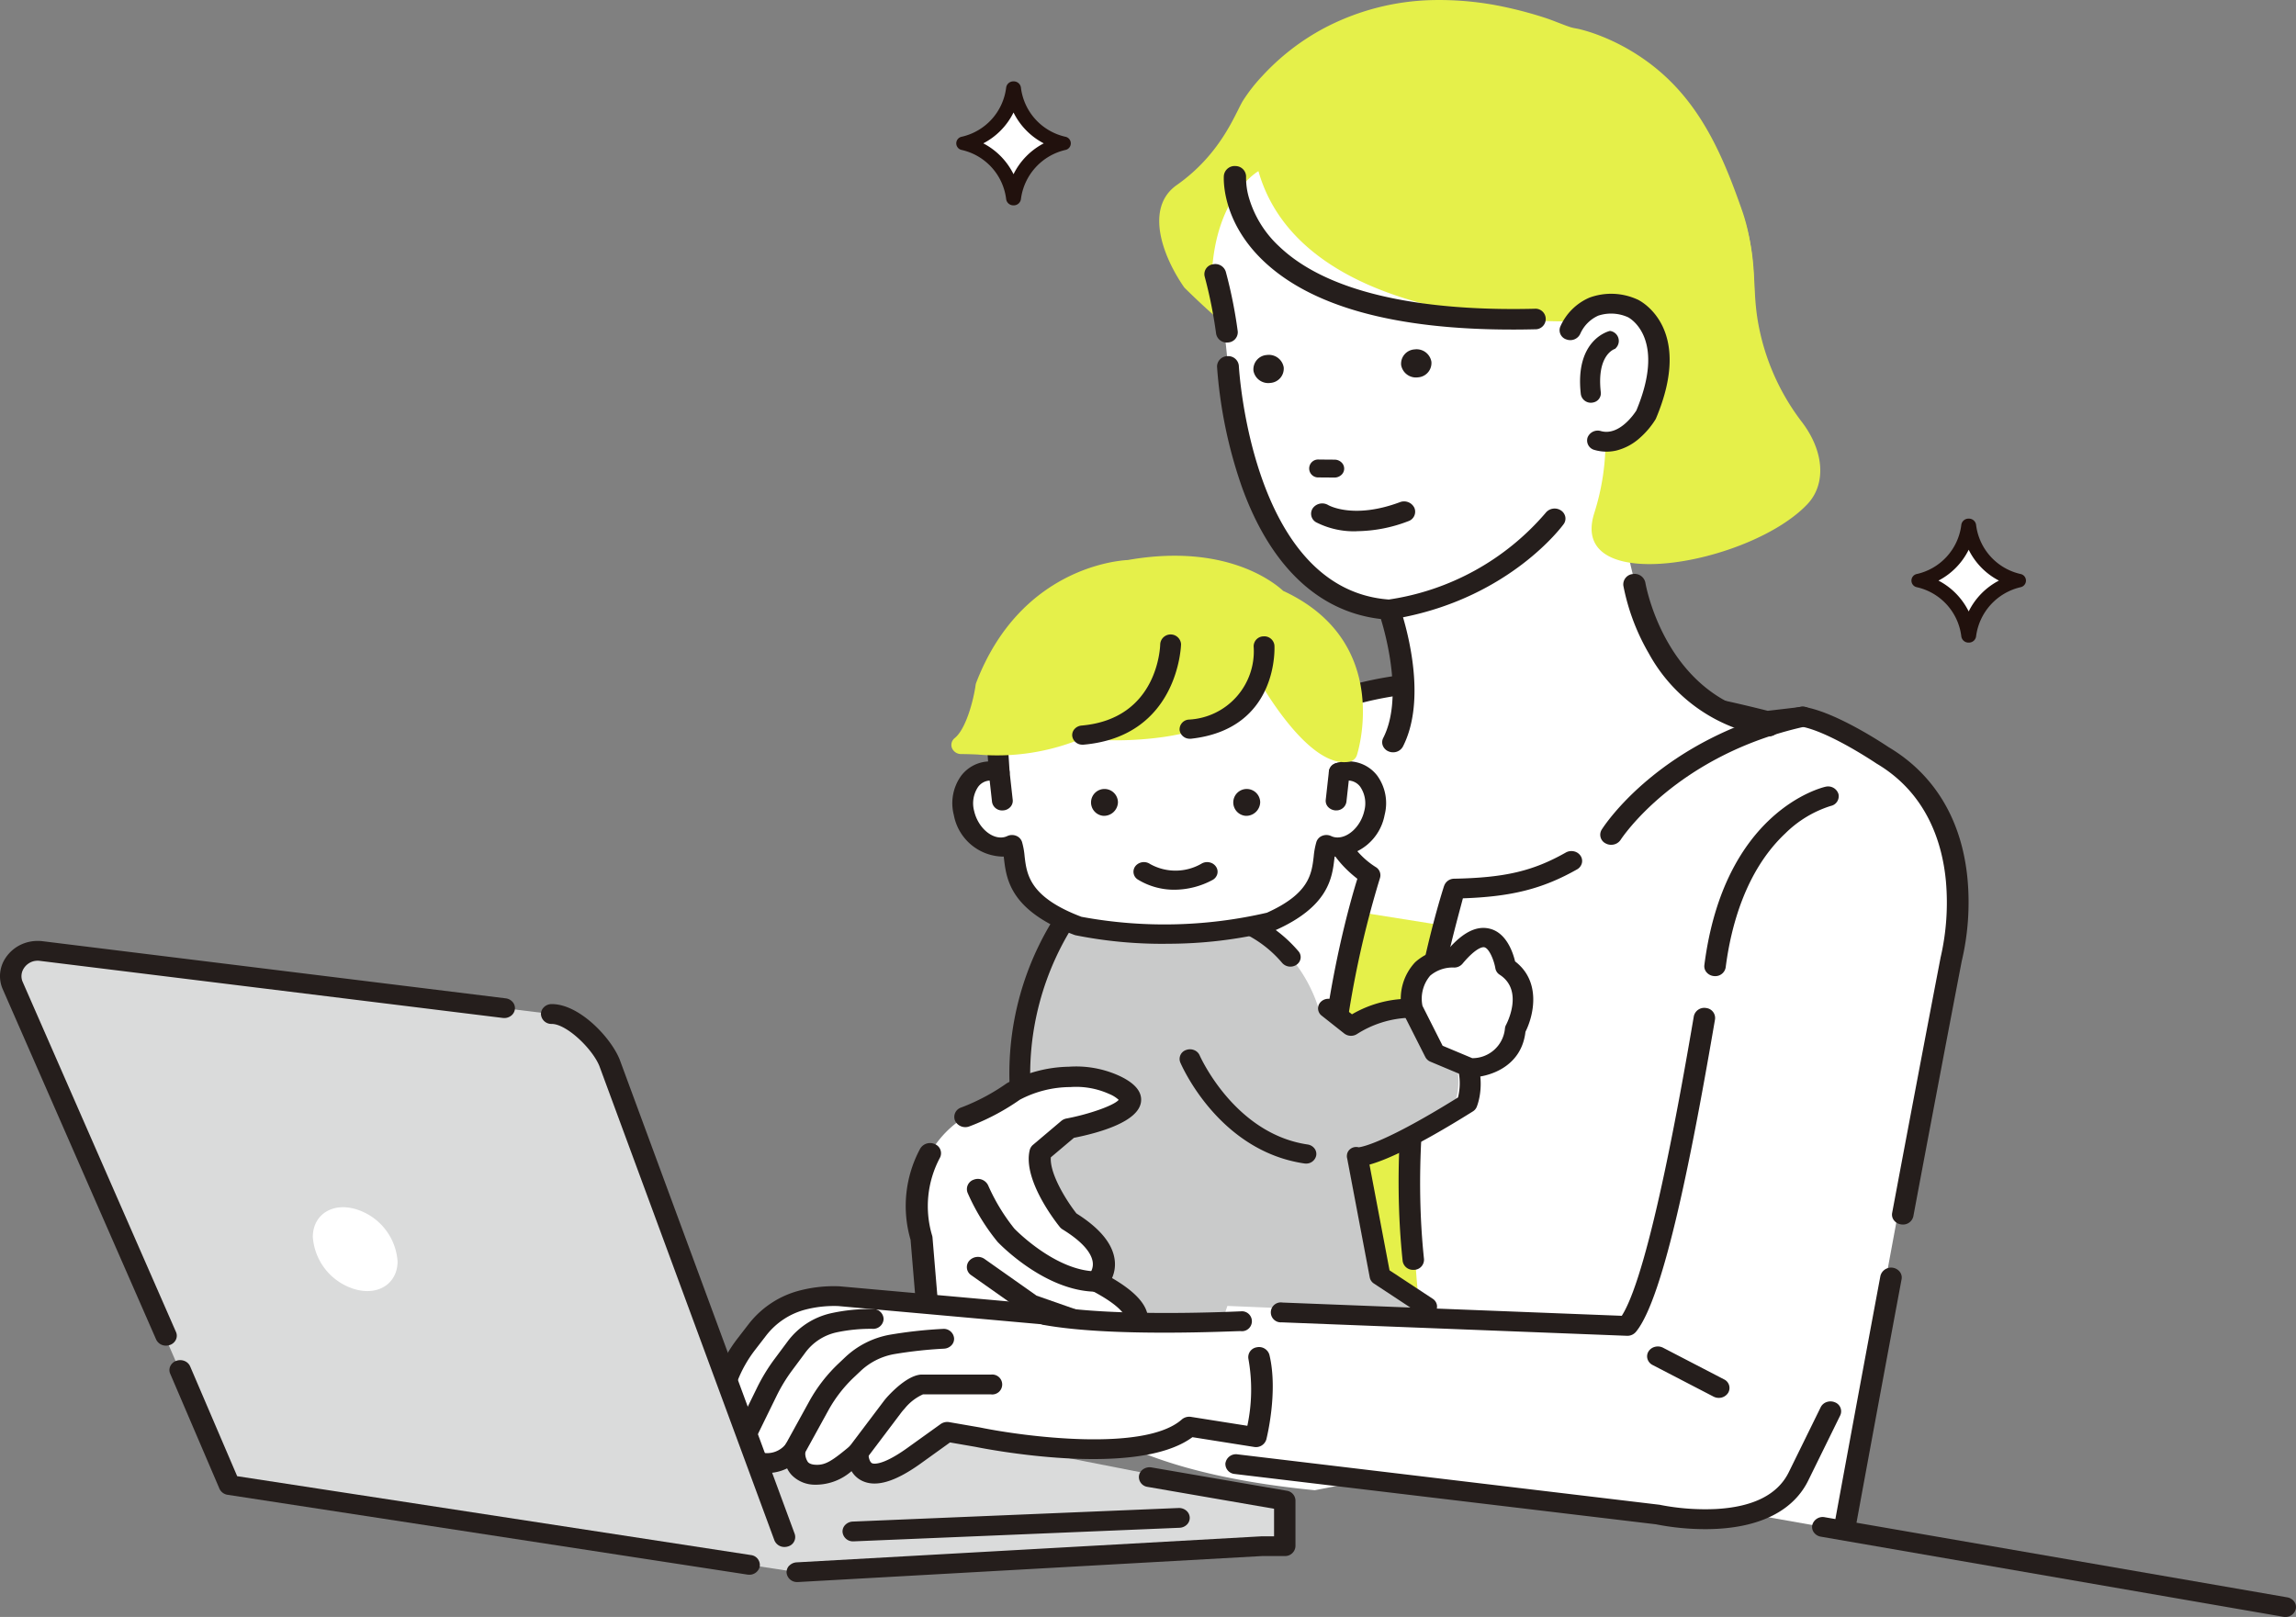
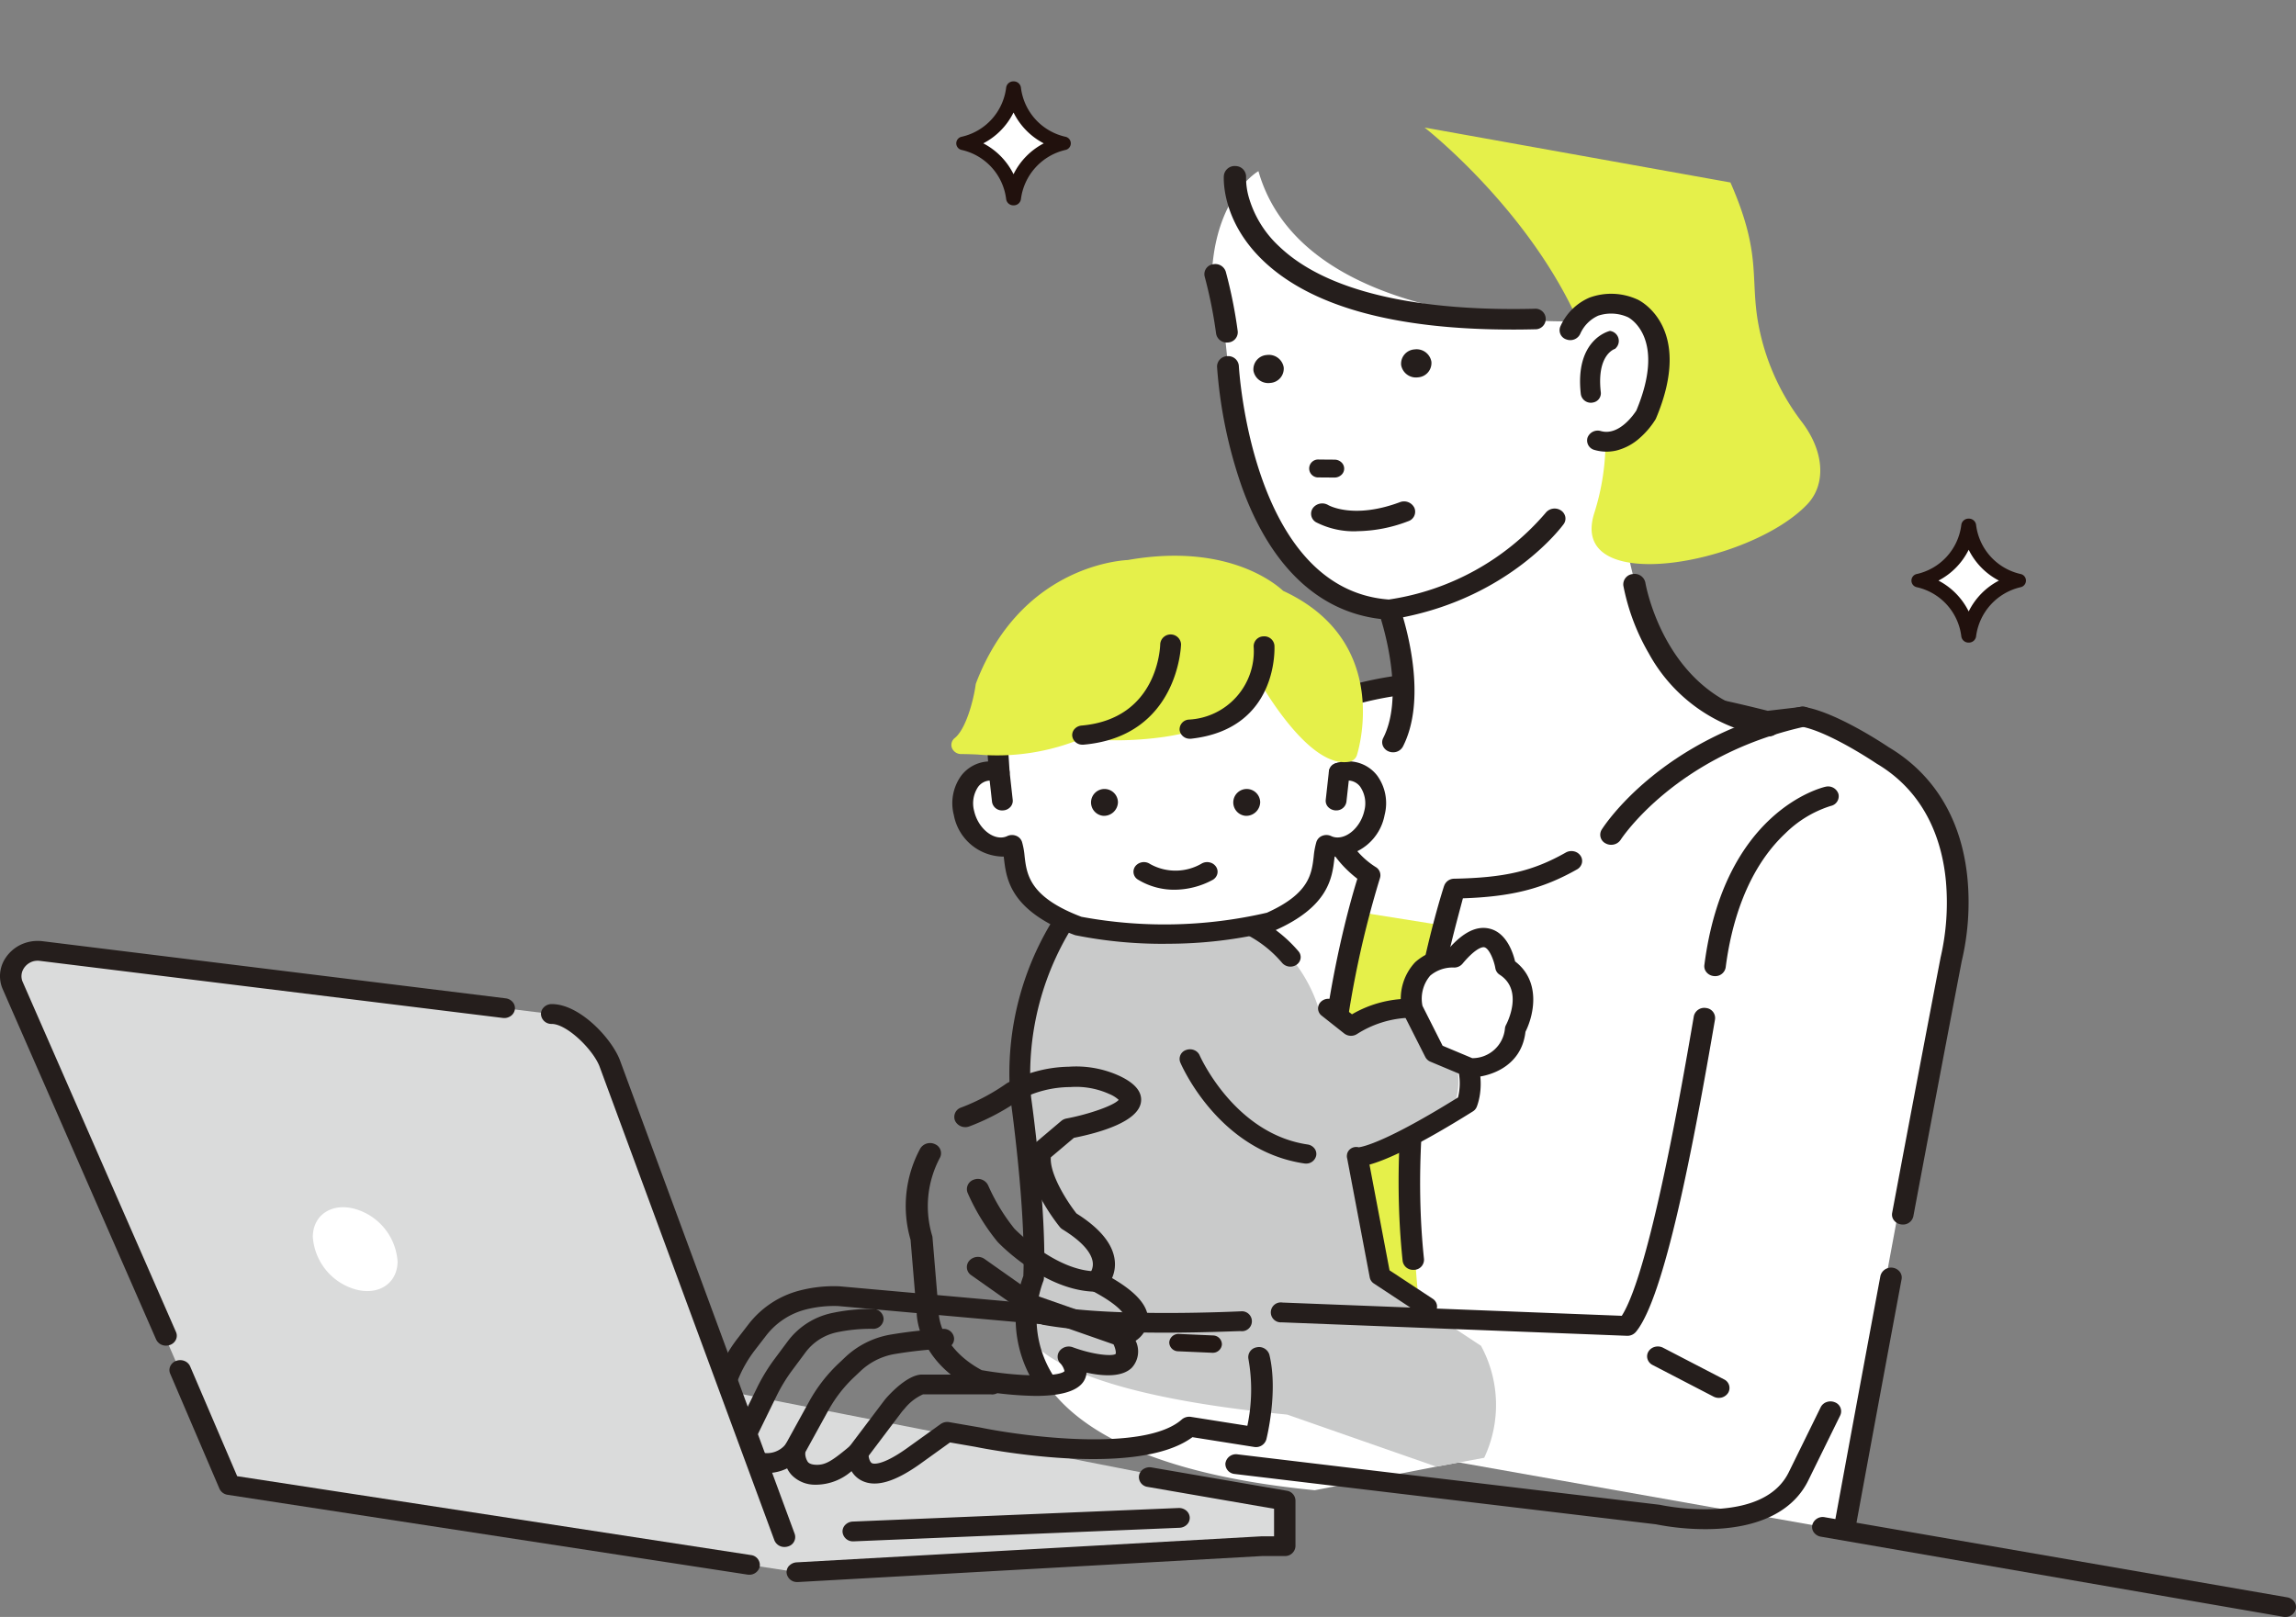
<svg xmlns="http://www.w3.org/2000/svg" width="230.196" height="162.147" viewBox="0 0 230.196 162.147">
  <rect x="0" y="0" width="230.196" height="162.147" fill="#808080" stroke="none" />
  <defs>
    <clipPath id="clip-path">
      <rect id="長方形_18073" data-name="長方形 18073" width="230.196" height="162.147" fill="none" />
    </clipPath>
  </defs>
  <g id="グループ_83890" data-name="グループ 83890" transform="translate(-443.821 20)">
    <g id="グループ_78925" data-name="グループ 78925" transform="translate(443.821 -20)">
      <g id="グループ_78924" data-name="グループ 78924" clip-path="url(#clip-path)">
-         <path id="パス_143911" data-name="パス 143911" d="M528.017,45.184a20.354,20.354,0,0,0,1.518-2.388,20.6,20.6,0,0,0,2.484-10.1c-.076-3.9.008-7.847-1.293-11.581-2.079-5.968-4.481-11.4-9.758-15.12a20.9,20.9,0,0,0-4.92-2.578,16.405,16.405,0,0,0-1.576-.482c-.3-.075-.63-.11-.919-.2-.784-.251-1.754-.682-2.627-.963A40.513,40.513,0,0,0,506.921.7,31.254,31.254,0,0,0,499.69.008,24.48,24.48,0,0,0,488.824,2.82,23.355,23.355,0,0,0,482.6,7.643a16.579,16.579,0,0,0-1.953,2.51c-.792,1.364-2.207,5.311-6.606,8.407-3.215,2.263-1.436,7.122.757,10.269,0,0,32.095,32.7,53.224,16.356" transform="translate(-356.064 0)" fill="#e5f04a" />
        <path id="パス_143912" data-name="パス 143912" d="M512.971,306.76s-4.953-3.355-8.023-3.877l-3.579.418s-33.587-9.1-47.353-.033c0,0-6.181,3.369-16.295,21.771-1.916,3.487-2.542,9.989-7.035,14.134l8.25,26.565,7.435,7.867,62.85,11.132s5.278-29.694,10.627-57.536c0,0,3.82-14.1-6.877-20.441" transform="translate(-324.704 -231.311)" fill="#fff" />
        <path id="パス_143913" data-name="パス 143913" d="M513.262,302.528a15.235,15.235,0,0,1,2.672-2.18c5.938-3.9,15.886-5.088,29.567-3.544a141.661,141.661,0,0,1,18.467,3.393l3.361-.393a1.194,1.194,0,0,1,.33.008c3.173.54,7.91,3.68,8.434,4.033,4.651,2.769,7.388,7.382,7.915,13.339a25.667,25.667,0,0,1-.592,8.124c-1.491,7.766-3.123,16.373-4.85,25.58a1.052,1.052,0,0,1-1.059.823,1.148,1.148,0,0,1-.185-.015,1.082,1.082,0,0,1-.7-.406.926.926,0,0,1-.181-.741c1.737-9.259,3.371-17.878,4.858-25.617,0-.022.009-.044.015-.066a24.417,24.417,0,0,0,.522-7.537c-.337-3.72-1.814-8.792-6.936-11.829l-.055-.035c-.046-.031-4.61-3.108-7.425-3.672l-3.406.4a1.187,1.187,0,0,1-.438-.033c-.33-.089-33.231-8.871-46.425-.177-.019.013-.046.029-.069.042a13.489,13.489,0,0,0-2.27,1.876,1.113,1.113,0,0,1-.753.306h-.025a1.118,1.118,0,0,1-.743-.275.939.939,0,0,1-.034-1.4" transform="translate(-386.735 -228.918)" fill="#251e1c" />
        <path id="パス_143914" data-name="パス 143914" d="M747.161,585.918l.007-.038c.21-1.146,2.123-11.59,4.654-25.147a1.108,1.108,0,0,1,1.939-.4.926.926,0,0,1,.182.741c-2.679,14.347-4.647,25.109-4.66,25.178a1.051,1.051,0,0,1-1.06.828,1.188,1.188,0,0,1-.18-.014,1.006,1.006,0,0,1-.882-1.144" transform="translate(-563.29 -432.799)" fill="#251e1c" />
-         <path id="パス_143915" data-name="パス 143915" d="M512.583,130.694c1.936-5.289-.836-11.12-.836-11.12-14.94-1.437-16.174-24.416-16.174-24.416a74.079,74.079,0,0,0-1.54-10.209c.677-7.137,4.6-9.351,4.6-9.351,4.54,15.963,31.378,15.054,31.378,15.054l4.7,13.764a48.308,48.308,0,0,0,3.658,18.275c2.5,4.458,16.338,11.893,16.338,11.893-8.862,1.722-18.384,14.538-18.384,14.538-9.848,10.6-30.86,7.269-30.86,7.269-12.742-1.424-.72-23.817-.72-23.817Z" transform="translate(-372.463 -58.436)" fill="#fff" />
+         <path id="パス_143915" data-name="パス 143915" d="M512.583,130.694c1.936-5.289-.836-11.12-.836-11.12-14.94-1.437-16.174-24.416-16.174-24.416a74.079,74.079,0,0,0-1.54-10.209c.677-7.137,4.6-9.351,4.6-9.351,4.54,15.963,31.378,15.054,31.378,15.054l4.7,13.764a48.308,48.308,0,0,0,3.658,18.275c2.5,4.458,16.338,11.893,16.338,11.893-8.862,1.722-18.384,14.538-18.384,14.538-9.848,10.6-30.86,7.269-30.86,7.269-12.742-1.424-.72-23.817-.72-23.817" transform="translate(-372.463 -58.436)" fill="#fff" />
        <path id="パス_143916" data-name="パス 143916" d="M510.651,158.346a1.506,1.506,0,0,0,1.7,1.23,1.439,1.439,0,0,0,1.334-1.569,1.507,1.507,0,0,0-1.7-1.23,1.438,1.438,0,0,0-1.332,1.568" transform="translate(-384.982 -121.178)" fill="#251e1c" />
        <path id="パス_143917" data-name="パス 143917" d="M570.835,155.879a1.507,1.507,0,0,0,1.7,1.23,1.439,1.439,0,0,0,1.333-1.569,1.507,1.507,0,0,0-1.7-1.23,1.438,1.438,0,0,0-1.333,1.568" transform="translate(-430.357 -119.271)" fill="#251e1c" />
        <path id="パス_143918" data-name="パス 143918" d="M534.355,203h0l1.571.012a1,1,0,0,1,.686.268.849.849,0,0,1-.011,1.269,1.01,1.01,0,0,1-.686.258h0l-1.571-.012a.9.9,0,1,1,.012-1.795" transform="translate(-402.125 -156.919)" fill="#251e1c" />
        <path id="パス_143919" data-name="パス 143919" d="M496.9,157.324a1.062,1.062,0,0,1,1.14.96c.011.224,1.263,22.424,15.036,23.444a25.605,25.605,0,0,0,15.717-8.681,1.151,1.151,0,0,1,1.514-.271,1,1,0,0,1,.461.643.94.94,0,0,1-.167.755c-.215.295-5.368,7.211-16.1,9.334.754,2.563,2.167,8.7-.009,12.961a1.1,1.1,0,0,1-.892.575,1.171,1.171,0,0,1-.56-.092,1.036,1.036,0,0,1-.563-.57.931.931,0,0,1,.039-.77c1.971-3.864.353-10.016-.232-11.929-6.242-.717-11.053-5.275-13.918-13.188a46.428,46.428,0,0,1-2.511-12.12,1.053,1.053,0,0,1,1.041-1.052" transform="translate(-373.835 -121.608)" fill="#251e1c" />
        <path id="パス_143920" data-name="パス 143920" d="M491.508,116.686a1.1,1.1,0,0,1,1.325.73,46.619,46.619,0,0,1,1.2,5.992,1.031,1.031,0,0,1-.97,1.108l-.02,0a1.077,1.077,0,0,1-1.182-.9,45.472,45.472,0,0,0-1.144-5.712,1,1,0,0,1,.791-1.223" transform="translate(-369.937 -90.173)" fill="#251e1c" />
        <path id="パス_143921" data-name="パス 143921" d="M739.573,670.131l46.365,8.034a1.08,1.08,0,0,1,.689.415.925.925,0,0,1,.169.743,1.056,1.056,0,0,1-1.056.809,1.151,1.151,0,0,1-.2-.017l-46.364-8.035a1.077,1.077,0,0,1-.69-.415.923.923,0,0,1-.169-.743,1.077,1.077,0,0,1,1.256-.792" transform="translate(-556.62 -517.986)" fill="#251e1c" />
        <path id="パス_143922" data-name="パス 143922" d="M580.414,56.339S603.9,74.64,597.429,95c-2.7,8.48,15.634,5.164,21.365-.893,1.892-2,1.729-5.316-.631-8.345a23.019,23.019,0,0,1-4.383-10.3c-.659-4.351.327-6.715-2.7-13.615Z" transform="translate(-437.587 -43.549)" fill="#e5f04a" />
        <path id="パス_143923" data-name="パス 143923" d="M550.305,404.293l-8.3-1.32s-6.865,24.544-2.574,40.115l8.582.264s-2.861-22.433,2.288-39.059" transform="translate(-405.628 -311.491)" fill="#e5f04a" />
        <path id="パス_143924" data-name="パス 143924" d="M574.406,379.444a1.066,1.066,0,0,1,1.019-.743c5.065-.1,7.889-.758,11.188-2.625a1.142,1.142,0,0,1,.813-.119,1.069,1.069,0,0,1,.666.446.922.922,0,0,1,.129.75,1,1,0,0,1-.484.615c-3.44,1.946-6.548,2.734-11.442,2.9-.943,3.656-5.653,19.53-3.9,36.172a1.019,1.019,0,0,1-.966,1.084c-.036,0-.071,0-.106,0a1.042,1.042,0,0,1-1.07-.9c-2-18.947,4.092-37.378,4.15-37.583" transform="translate(-429.626 -290.586)" fill="#251e1c" />
        <path id="パス_143925" data-name="パス 143925" d="M539.938,336.93c-7.433-5.764-2.418-14.447-2.366-14.534A1.125,1.125,0,0,1,539.03,322a.956.956,0,0,1,.43,1.346,12.341,12.341,0,0,0-1.413,4.535,8.119,8.119,0,0,0,3.776,7.9.952.952,0,0,1,.378,1.095A99.244,99.244,0,0,0,538.44,376.6a1.015,1.015,0,0,1-.948,1.1,1.159,1.159,0,0,1-.122.006,1.047,1.047,0,0,1-1.067-.881c-2.367-19.241,2.559-36.447,3.635-39.892" transform="translate(-403.851 -248.808)" fill="#251e1c" />
        <path id="パス_143926" data-name="パス 143926" d="M638.518,133.837s3.122,12.053-8.315,13.041l-3.387-6.366s4.163-13.749,11.7-6.675" transform="translate(-472.57 -101.89)" fill="#fff" />
        <path id="パス_143927" data-name="パス 143927" d="M641.114,145.468a4.344,4.344,0,0,1-2.176-.053.981.981,0,0,1-.717-1.236,1.092,1.092,0,0,1,1.34-.662c1.832.511,3.332-1.71,3.558-2.065,2.93-7.023-.429-9.126-.823-9.343a4.106,4.106,0,0,0-3-.165,3.567,3.567,0,0,0-1.794,1.8,1.1,1.1,0,0,1-1.376.591.97.97,0,0,1-.648-1.261,5.615,5.615,0,0,1,2.932-2.936,6.327,6.327,0,0,1,4.769.164c.025.01.049.02.073.031.234.11,5.673,2.8,1.839,11.905a1.018,1.018,0,0,1-.056.112,8.3,8.3,0,0,1-1.555,1.841,5.516,5.516,0,0,1-2.37,1.278" transform="translate(-479.057 -100.29)" fill="#251e1c" />
        <path id="パス_143928" data-name="パス 143928" d="M645.1,153.348a1.125,1.125,0,0,1-.17.026,1.014,1.014,0,0,1-1.083-.869c-.616-5.443,2.776-6.3,2.922-6.329a1.011,1.011,0,0,1,.609,1.7l-.089.092c-.077.023-1.876.6-1.435,4.379a.937.937,0,0,1-.754,1" transform="translate(-485.356 -112.991)" fill="#251e1c" />
        <path id="パス_143929" data-name="パス 143929" d="M527.507,89.737c-11.81,0-20.214-2.336-25-6.954-4.183-4.036-3.906-8.307-3.892-8.487a1.089,1.089,0,0,1,1.192-.953,1.061,1.061,0,0,1,1.034,1.095,7.133,7.133,0,0,0,.331,2.223,10.778,10.778,0,0,0,3,4.75c5.793,5.53,17.1,6.446,25.566,6.241a1.033,1.033,0,1,1,.059,2.058q-1.164.028-2.288.028" transform="translate(-375.911 -56.69)" fill="#251e1c" />
        <path id="パス_143930" data-name="パス 143930" d="M675.939,269.809a1.2,1.2,0,0,1-.19-.015,16.332,16.332,0,0,1-11.835-8.328,21.679,21.679,0,0,1-2.541-6.772,1.045,1.045,0,0,1,.943-1.167,1.1,1.1,0,0,1,1.265.869c.023.139,2.016,11.7,12.545,13.37a1.04,1.04,0,0,1,.911,1.188,1.094,1.094,0,0,1-1.1.855" transform="translate(-498.616 -195.963)" fill="#251e1c" />
        <path id="パス_143931" data-name="パス 143931" d="M653.1,325.976a1.163,1.163,0,0,1-.552-.138.971.971,0,0,1-.4-1.385c.236-.376,5.956-9.238,19.881-12.308a1.106,1.106,0,0,1,1.324.751,1.013,1.013,0,0,1-.813,1.222c-12.968,2.859-18.438,11.271-18.492,11.355a1.121,1.121,0,0,1-.951.5" transform="translate(-491.562 -241.26)" fill="#251e1c" />
        <path id="パス_143932" data-name="パス 143932" d="M538.772,224.485a8.325,8.325,0,0,1-4.092-.9.982.982,0,0,1-.321-1.425,1.173,1.173,0,0,1,1.534-.3c.126.072,2.61,1.42,7.187-.289a1.149,1.149,0,0,1,1.453.568,1,1,0,0,1-.616,1.34,14.685,14.685,0,0,1-5.146,1" transform="translate(-402.728 -171.213)" fill="#251e1c" />
        <path id="パス_143933" data-name="パス 143933" d="M445.4,410.512s-2.563-9.458-12.815-9.458l-11.641-.591a28.573,28.573,0,0,0-5.34,19.213s1.6,11.232,1.282,18.03c0,0-8.01,17.734,28.194,21.281l12.175-2.365,4.806-.887a12.42,12.42,0,0,0-.32-11.232l-11.213-7.389-2.243-11.823s1.922.3,10.893-5.32c0,0,2.243-5.912-5.446-9.458-2.884-.3-6.087,1.773-6.087,1.773Z" transform="translate(-313.261 -309.55)" fill="#fff" />
        <path id="パス_143934" data-name="パス 143934" d="M445.045,410.512s-2.563-9.458-12.815-9.458l-11.641-.591a28.573,28.573,0,0,0-5.34,19.213s1.6,11.232,1.282,18.03c0,0-10.77,10.154,25.434,13.7l14.935,5.216,4.806-.887a12.421,12.421,0,0,0-.32-11.232l-11.214-7.389-2.243-11.823s1.922.3,10.893-5.32c0,0,2.243-5.912-5.446-9.458-2.883-.3-6.087,1.773-6.087,1.773Z" transform="translate(-312.902 -309.55)" fill="#c9caca" />
        <path id="パス_143935" data-name="パス 143935" d="M440.5,402.062a13.7,13.7,0,0,0-10.752-4.808l-11.616-.59a.957.957,0,0,0-.8.341,29.148,29.148,0,0,0-5.527,19.8c0,.015,0,.031.005.046.016.111,1.566,11.078,1.281,17.739a12.174,12.174,0,0,0,1.216,10.916l1.626-.852a10.7,10.7,0,0,1-1.052-9.555.8.8,0,0,0,.071-.294c.316-6.706-1.182-17.434-1.285-18.157a28.266,28.266,0,0,1,4.88-18.236l11.12.565h.051a11.687,11.687,0,0,1,9.309,4.149.989.989,0,0,0,1.313.145.818.818,0,0,0,.157-1.211" transform="translate(-310.394 -306.613)" fill="#251e1c" />
        <path id="パス_143936" data-name="パス 143936" d="M414,445.28a.1.1,0,0,1-.087-.046,12.273,12.273,0,0,1-1.229-10.982c.283-6.682-1.265-17.6-1.28-17.709,0-.016,0-.033-.006-.05a29.261,29.261,0,0,1,5.546-19.863,1.057,1.057,0,0,1,.884-.378l11.615.59a13.8,13.8,0,0,1,10.826,4.843.9.9,0,0,1,.215.7.933.933,0,0,1-.388.638,1.1,1.1,0,0,1-1.454-.16,11.586,11.586,0,0,0-9.23-4.114l-.058,0-11.06-.561a28.008,28.008,0,0,0-4.831,18.133c.065.458,1.6,11.412,1.285,18.167a.893.893,0,0,1-.079.326,10.659,10.659,0,0,0,1.045,9.471.088.088,0,0,1,.011.071.094.094,0,0,1-.048.057l-1.626.852a.106.106,0,0,1-.05.012m3.765-48.843a.852.852,0,0,0-.66.305,29.07,29.07,0,0,0-5.507,19.735l0,.041c.016.11,1.568,11.059,1.282,17.756a.083.083,0,0,1-.006.029,12.088,12.088,0,0,0,1.158,10.757l1.45-.759a10.849,10.849,0,0,1-1.006-9.555.714.714,0,0,0,.064-.263c.318-6.74-1.219-17.678-1.284-18.14a28.177,28.177,0,0,1,4.9-18.3.106.106,0,0,1,.09-.042l11.119.564h.046a11.787,11.787,0,0,1,9.389,4.185.882.882,0,0,0,1.17.129.751.751,0,0,0,.313-.513.721.721,0,0,0-.173-.566,13.6,13.6,0,0,0-10.673-4.773l-11.621-.59-.051,0" transform="translate(-310.086 -306.294)" fill="#251e1c" />
        <path id="パス_143937" data-name="パス 143937" d="M548.211,473.129a.993.993,0,0,1-.547-.162l-4.674-3.08a.864.864,0,0,1-.38-.557l-2.261-11.917a.82.82,0,0,1,.238-.84.852.852,0,0,1,.8-.181c.385-.04,2.724-.471,10.055-5.035.291-1.091.973-5.331-4.944-8.14a10.445,10.445,0,0,0-5.33,1.649,1,1,0,0,1-1.154-.052l-2.26-1.787a.823.823,0,0,1-.1-1.226,1,1,0,0,1,1.328-.094l1.732,1.369a11.513,11.513,0,0,1,6.155-1.573,1,1,0,0,1,.317.086c6.717,3.1,6.834,8.287,5.957,10.6a.88.88,0,0,1-.36.432c-5.9,3.7-8.922,4.948-10.419,5.344L544.4,468.68l4.36,2.873a.826.826,0,0,1,.219,1.212.969.969,0,0,1-.767.364" transform="translate(-405.18 -341.248)" fill="#251e1c" />
        <path id="パス_143938" data-name="パス 143938" d="M547.9,472.9a1.1,1.1,0,0,1-.606-.18l-4.674-3.08a.954.954,0,0,1-.421-.618l-2.26-11.917a.9.9,0,0,1,.273-.928.962.962,0,0,1,.878-.2c.447-.054,2.8-.547,9.956-5,.318-1.231.836-5.266-4.883-7.989a10.394,10.394,0,0,0-5.244,1.633,1.111,1.111,0,0,1-1.278-.057l-2.26-1.788a.914.914,0,0,1-.113-1.358,1.07,1.07,0,0,1,.713-.333,1.093,1.093,0,0,1,.76.229l1.677,1.326a11.453,11.453,0,0,1,6.156-1.552,1.117,1.117,0,0,1,.352.1c6.781,3.128,6.895,8.375,6.008,10.713a.969.969,0,0,1-.4.479c-5.813,3.639-8.836,4.912-10.361,5.332l2.01,10.6,4.326,2.85a.952.952,0,0,1,.423.625.9.9,0,0,1-.18.718,1.076,1.076,0,0,1-.85.4m-7.06-16.773a.811.811,0,0,0-.5.2.753.753,0,0,0-.2.751l2.261,11.917a.767.767,0,0,0,.339.5l4.674,3.079a.885.885,0,0,0,.488.145.867.867,0,0,0,.684-.325.725.725,0,0,0,.146-.578.766.766,0,0,0-.34-.5l-4.36-2.873a.093.093,0,0,1-.041-.06l-2.033-10.716a.094.094,0,0,1,.072-.106c1.481-.392,4.485-1.635,10.391-5.331a.78.78,0,0,0,.321-.385c.867-2.284.747-7.414-5.906-10.483a.906.906,0,0,0-.284-.077,11.309,11.309,0,0,0-6.092,1.561.109.109,0,0,1-.118-.009l-1.732-1.37a.878.878,0,0,0-.612-.184.859.859,0,0,0-.573.268.735.735,0,0,0,.091,1.093l2.26,1.787a.9.9,0,0,0,1.029.047,10.6,10.6,0,0,1,5.4-1.666.107.107,0,0,1,.04.01c5.927,2.813,5.323,7.022,5,8.245a.093.093,0,0,1-.042.055c-7.338,4.568-9.7,5.009-10.1,5.051a.107.107,0,0,1-.043,0,.733.733,0,0,0-.209-.032" transform="translate(-404.869 -340.927)" fill="#251e1c" />
        <path id="パス_143939" data-name="パス 143939" d="M493.567,475.176a1.021,1.021,0,0,1-.15-.011c-8.507-1.256-12.2-9.714-12.353-10.074a.849.849,0,0,1,.532-1.127.969.969,0,0,1,1.221.491c.04.094,3.472,7.9,10.9,8.993a.881.881,0,0,1,.781,1,.923.923,0,0,1-.929.732" transform="translate(-362.636 -358.589)" fill="#251e1c" />
        <path id="パス_143940" data-name="パス 143940" d="M493.257,474.95a1.116,1.116,0,0,1-.166-.012c-8.562-1.264-12.278-9.771-12.432-10.132a.942.942,0,0,1,.59-1.248,1.117,1.117,0,0,1,.8.013,1,1,0,0,1,.554.53c.034.078,3.48,7.852,10.82,8.935a1.052,1.052,0,0,1,.68.386.9.9,0,0,1,.185.717,1.018,1.018,0,0,1-1.03.811M481.63,463.677a.9.9,0,0,0-.308.054.758.758,0,0,0-.475,1.005c.152.357,3.826,8.768,12.275,10.015a.832.832,0,0,0,.963-.643.725.725,0,0,0-.149-.577.85.85,0,0,0-.548-.311c-7.452-1.1-10.942-8.972-10.976-9.051a.8.8,0,0,0-.446-.427.9.9,0,0,0-.335-.065" transform="translate(-362.325 -358.269)" fill="#251e1c" />
        <path id="パス_143941" data-name="パス 143941" d="M423.136,295.984c6.123-2.72,4.991-5.842,5.606-7.738a2.577,2.577,0,0,0,.772.227c1.757.218,3.568-1.3,4.046-3.4s-.56-3.974-2.316-4.194a2.9,2.9,0,0,0-1.213.118c2.4-15.561-14.5-17.863-17.328-17.654-2.825-.21-18.37,1.465-16.911,15.395l.145,2.259a2.9,2.9,0,0,0-1.214-.118c-1.756.22-2.793,2.1-2.316,4.194s2.289,3.618,4.046,3.4a2.577,2.577,0,0,0,.772-.227c.614,1.9-.625,5.436,6.632,8.156a46.39,46.39,0,0,0,19.277-.418" transform="translate(-295.758 -203.548)" fill="#fff" />
        <path id="パス_143942" data-name="パス 143942" d="M541.482,341.923c-.032,0-.065,0-.1,0a.89.89,0,0,1-.841-.953l.317-2.852a.927.927,0,0,1,1.033-.776.89.89,0,0,1,.841.953l-.317,2.852a.918.918,0,0,1-.936.781" transform="translate(-407.524 -260.752)" fill="#251e1c" />
        <path id="パス_143943" data-name="パス 143943" d="M541.17,341.7a1.108,1.108,0,0,1-.811-.356.906.906,0,0,1-.228-.706l.317-2.852a1.031,1.031,0,0,1,1.145-.86,1.066,1.066,0,0,1,.7.35.907.907,0,0,1,.229.706l-.317,2.851a1.014,1.014,0,0,1-1.037.865m.316-4.59a.82.82,0,0,0-.836.7l-.317,2.852a.73.73,0,0,0,.184.569.857.857,0,0,0,.566.282.823.823,0,0,0,.922-.692l.317-2.852a.731.731,0,0,0-.184-.568.855.855,0,0,0-.566-.282.828.828,0,0,0-.086,0" transform="translate(-407.213 -260.433)" fill="#251e1c" />
        <path id="パス_143944" data-name="パス 143944" d="M404.538,341.922a.917.917,0,0,1-.936-.78l-.317-2.852a.89.89,0,0,1,.841-.953.926.926,0,0,1,1.033.776l.317,2.852a.89.89,0,0,1-.841.953c-.033,0-.065,0-.1,0" transform="translate(-304.042 -260.751)" fill="#251e1c" />
        <path id="パス_143945" data-name="パス 143945" d="M404.225,341.7a1.013,1.013,0,0,1-1.037-.865l-.317-2.852a.987.987,0,0,1,.932-1.056,1.092,1.092,0,0,1,.764.21.938.938,0,0,1,.38.65l.317,2.852a.906.906,0,0,1-.229.706,1.065,1.065,0,0,1-.7.35c-.036,0-.072.005-.108.005m-.313-4.59c-.029,0-.059,0-.089,0a.8.8,0,0,0-.75.85l.317,2.852a.824.824,0,0,0,.922.692.857.857,0,0,0,.566-.282.73.73,0,0,0,.184-.568l-.317-2.852a.754.754,0,0,0-.306-.523.875.875,0,0,0-.526-.173" transform="translate(-303.729 -260.431)" fill="#251e1c" />
        <path id="パス_143946" data-name="パス 143946" d="M503.362,348.933a1.255,1.255,0,1,0,1.356,1.251,1.308,1.308,0,0,0-1.356-1.251" transform="translate(-378.473 -269.719)" fill="#251e1c" />
        <path id="パス_143947" data-name="パス 143947" d="M503.05,351.21a1.349,1.349,0,1,1,1.457-1.345,1.407,1.407,0,0,1-1.457,1.345m0-2.5a1.161,1.161,0,1,0,1.254,1.157,1.21,1.21,0,0,0-1.254-1.157" transform="translate(-378.161 -269.399)" fill="#251e1c" />
        <path id="パス_143948" data-name="パス 143948" d="M445.4,348.933a1.255,1.255,0,1,0,1.356,1.251,1.307,1.307,0,0,0-1.356-1.251" transform="translate(-334.778 -269.719)" fill="#251e1c" />
        <path id="パス_143949" data-name="パス 143949" d="M445.093,351.21a1.349,1.349,0,1,1,1.458-1.345,1.406,1.406,0,0,1-1.458,1.345m0-2.5a1.161,1.161,0,1,0,1.254,1.157,1.21,1.21,0,0,0-1.254-1.157" transform="translate(-334.466 -269.399)" fill="#251e1c" />
        <path id="パス_143950" data-name="パス 143950" d="M469.045,381.337a5.321,5.321,0,0,1-5.321.059,1,1,0,0,0-1.314.176.826.826,0,0,0,.187,1.217,6.8,6.8,0,0,0,3.655,1.016,8,8,0,0,0,3.717-.954.834.834,0,0,0,.359-1.184.985.985,0,0,0-1.283-.331" transform="translate(-348.479 -294.68)" fill="#251e1c" />
        <path id="パス_143951" data-name="パス 143951" d="M465.941,383.579a6.963,6.963,0,0,1-3.716-1.035.916.916,0,0,1-.207-1.349,1.1,1.1,0,0,1,1.456-.195,5.215,5.215,0,0,0,5.21-.066,1.11,1.11,0,0,1,.792-.088,1.029,1.029,0,0,1,.629.455.892.892,0,0,1,.1.732.972.972,0,0,1-.493.58,8.136,8.136,0,0,1-3.767.966M462.854,381a.866.866,0,0,0-.673.309.737.737,0,0,0,.167,1.085,6.727,6.727,0,0,0,3.593,1,7.926,7.926,0,0,0,3.668-.941.783.783,0,0,0,.4-.467.717.717,0,0,0-.077-.589.827.827,0,0,0-.506-.366.9.9,0,0,0-.638.071,5.438,5.438,0,0,1-5.431.054.884.884,0,0,0-.5-.153" transform="translate(-348.168 -294.359)" fill="#251e1c" />
        <path id="パス_143952" data-name="パス 143952" d="M409.74,347.61a44.527,44.527,0,0,1-8.993-.85.967.967,0,0,1-.131-.039c-6.383-2.393-6.749-5.533-6.992-7.61q-.015-.13-.03-.252a4.96,4.96,0,0,1-5-4.093,4.622,4.622,0,0,1,.718-3.856,3.548,3.548,0,0,1,2.394-1.378c.11-.013.221-.022.332-.026l-.077-1.2a.9.9,0,0,1,.885-.919.918.918,0,0,1,1,.816l.145,2.259a.842.842,0,0,1-.368.741,1.007,1.007,0,0,1-.872.134,1.891,1.891,0,0,0-.79-.081,1.645,1.645,0,0,0-1.106.657,3.042,3.042,0,0,0-.413,2.5c.371,1.628,1.75,2.874,3,2.717a1.57,1.57,0,0,0,.472-.14,1.015,1.015,0,0,1,.8-.024.9.9,0,0,1,.531.55,7.375,7.375,0,0,1,.257,1.415c.216,1.856.485,4.164,5.759,6.159a45.844,45.844,0,0,0,18.66-.4c4.317-1.94,4.555-3.938,4.765-5.7a7.659,7.659,0,0,1,.271-1.467.9.9,0,0,1,.531-.549,1.015,1.015,0,0,1,.8.023,1.578,1.578,0,0,0,.474.141c1.256.155,2.624-1.089,3-2.718a3.042,3.042,0,0,0-.414-2.5,1.644,1.644,0,0,0-1.107-.658,1.878,1.878,0,0,0-.788.082.962.962,0,0,1-1.192-.549.856.856,0,0,1,.6-1.1,3.913,3.913,0,0,1,1.636-.155,3.55,3.55,0,0,1,2.4,1.378,4.623,4.623,0,0,1,.718,3.855,4.961,4.961,0,0,1-5,4.093q-.019.149-.037.309c-.225,1.89-.564,4.745-5.9,7.114a1,1,0,0,1-.161.056,44.371,44.371,0,0,1-10.756,1.274" transform="translate(-292.87 -253.062)" fill="#251e1c" />
        <path id="パス_143953" data-name="パス 143953" d="M409.429,347.384a44.382,44.382,0,0,1-9.016-.852,1.2,1.2,0,0,1-.146-.043c-6.44-2.414-6.81-5.587-7.055-7.687l-.019-.161a5.1,5.1,0,0,1-5.005-4.175,4.712,4.712,0,0,1,.734-3.929,3.65,3.65,0,0,1,2.463-1.417c.079-.01.159-.017.238-.022l-.071-1.107a.913.913,0,0,1,.262-.7,1.073,1.073,0,0,1,.719-.322,1.093,1.093,0,0,1,.755.241.932.932,0,0,1,.349.664l.145,2.259a.934.934,0,0,1-.408.822,1.115,1.115,0,0,1-.966.149,1.782,1.782,0,0,0-.745-.077,1.543,1.543,0,0,0-1.036.618,2.953,2.953,0,0,0-.4,2.422c.361,1.584,1.68,2.8,2.884,2.643a1.448,1.448,0,0,0,.44-.131,1.122,1.122,0,0,1,.884-.026.99.99,0,0,1,.589.609,7.444,7.444,0,0,1,.26,1.429c.214,1.833.479,4.11,5.7,6.085a45.522,45.522,0,0,0,18.595-.409c4.249-1.911,4.484-3.883,4.69-5.622a7.74,7.74,0,0,1,.274-1.484.993.993,0,0,1,.589-.609,1.121,1.121,0,0,1,.883.026,1.459,1.459,0,0,0,.442.131c1.195.15,2.522-1.062,2.883-2.644a2.951,2.951,0,0,0-.4-2.422,1.544,1.544,0,0,0-1.038-.619,1.775,1.775,0,0,0-.741.077,1.069,1.069,0,0,1-1.321-.608.95.95,0,0,1,.659-1.219,4.02,4.02,0,0,1,1.682-.16,3.654,3.654,0,0,1,2.466,1.417,4.712,4.712,0,0,1,.734,3.929,5.1,5.1,0,0,1-5.012,4.175c-.009.071-.018.143-.026.217-.227,1.91-.57,4.8-5.955,7.188a1.08,1.08,0,0,1-.178.061,44.268,44.268,0,0,1-10.783,1.277m-16.146-8.94a.1.1,0,0,1,.1.083l.03.253c.24,2.055.6,5.162,6.929,7.533a.944.944,0,0,0,.117.035,46.811,46.811,0,0,0,19.7-.424.918.918,0,0,0,.143-.049c5.283-2.347,5.619-5.171,5.841-7.039q.019-.16.038-.31a.1.1,0,0,1,.112-.082c2.179.216,4.328-1.55,4.892-4.019a4.537,4.537,0,0,0-.7-3.782,3.449,3.449,0,0,0-2.326-1.339,3.8,3.8,0,0,0-1.59.152.764.764,0,0,0-.531.981.86.86,0,0,0,1.064.489,1.983,1.983,0,0,1,.833-.086,1.745,1.745,0,0,1,1.177.7,3.129,3.129,0,0,1,.43,2.569c-.382,1.675-1.809,2.95-3.109,2.791a1.675,1.675,0,0,1-.507-.15.905.905,0,0,0-.711-.021.8.8,0,0,0-.474.49,7.6,7.6,0,0,0-.266,1.446c-.213,1.791-.454,3.817-4.822,5.78a45.74,45.74,0,0,1-18.726.412c-5.346-2.021-5.619-4.361-5.838-6.241a7.3,7.3,0,0,0-.253-1.4.8.8,0,0,0-.473-.49.9.9,0,0,0-.712.021,1.662,1.662,0,0,1-.5.15c-1.3.165-2.729-1.114-3.111-2.791a3.129,3.129,0,0,1,.43-2.569,1.743,1.743,0,0,1,1.175-.7,2,2,0,0,1,.836.085.9.9,0,0,0,.777-.12.751.751,0,0,0,.328-.661l-.145-2.259a.749.749,0,0,0-.281-.534.875.875,0,0,0-.607-.194.862.862,0,0,0-.579.259.734.734,0,0,0-.21.56l.077,1.2a.089.089,0,0,1-.026.069.1.1,0,0,1-.072.031c-.107,0-.215.012-.322.025a3.446,3.446,0,0,0-2.324,1.339,4.536,4.536,0,0,0-.7,3.782c.562,2.465,2.711,4.23,4.886,4.019h.011" transform="translate(-292.559 -252.741)" fill="#251e1c" />
        <path id="パス_143954" data-name="パス 143954" d="M420.892,249.013c-.9-.837-5.784-4.828-15.575-3.1-1.1.054-10.82.856-15.216,12.327a.866.866,0,0,0-.049.19c-.218,1.586-.979,4.437-2.094,5.337a.869.869,0,0,0-.276,1.011.993.993,0,0,0,.929.594c.488,0,1.024.02,1.592.042a22.2,22.2,0,0,0,10.647-1.658l.257.079a1.046,1.046,0,0,0,.2.041,34.033,34.033,0,0,0,7.663-.229c4.616-.685,8.009-2.363,9.937-4.892,1.644,2.662,5.018,7.43,8.091,7.43a2.822,2.822,0,0,0,.517-.047.968.968,0,0,0,.752-.624c.039-.114,3.717-11.371-7.38-16.506" transform="translate(-292.235 -189.756)" fill="#e5f04a" />
        <path id="パス_143955" data-name="パス 143955" d="M579.394,416.167s-4.844-.3-4.2,5.065l2.26,4.469,3.552,1.489s4.2,0,4.521-3.873c0,0,2.26-4.171-.969-6.256,0,0-.969-5.958-5.167-.894" transform="translate(-433.609 -320.112)" fill="#fff" />
        <path id="パス_143956" data-name="パス 143956" d="M578.121,425.09a1.008,1.008,0,0,1-.39-.078l-3.552-1.49a.91.91,0,0,1-.464-.424l-2.26-4.468a.823.823,0,0,1-.083-.272,5.268,5.268,0,0,1,1.306-4.662,5.376,5.376,0,0,1,3.365-1.36c1.439-1.629,2.748-2.279,3.99-1.983,1.662.395,2.3,2.391,2.5,3.247,2.615,1.969,1.877,5.308,1.033,6.981-.4,3.559-3.717,4.507-5.444,4.507m-2.846-3.017,3.031,1.271a3.374,3.374,0,0,0,3.4-3.063.811.811,0,0,1,.1-.322c.076-.141,1.851-3.53-.667-5.155a.864.864,0,0,1-.391-.583c-.135-.81-.633-2.054-1.179-2.183-.367-.085-1.167.311-2.308,1.688a.971.971,0,0,1-.806.339,3.065,3.065,0,0,0-3.22,3.962Z" transform="translate(-430.721 -317.143)" fill="#251e1c" />
        <path id="パス_143957" data-name="パス 143957" d="M577.81,424.862a1.107,1.107,0,0,1-.432-.087l-3.552-1.489a1.011,1.011,0,0,1-.514-.47l-2.261-4.469a.917.917,0,0,1-.091-.3,5.352,5.352,0,0,1,1.333-4.737,5.461,5.461,0,0,1,3.388-1.386c1.458-1.639,2.79-2.288,4.066-1.982,1.7.4,2.357,2.407,2.566,3.286,2.614,2,1.889,5.366,1.04,7.058-.412,3.619-3.8,4.576-5.544,4.576m1.324-14.8c-1.036,0-2.129.665-3.324,2.017a.105.105,0,0,1-.072.035,5.265,5.265,0,0,0-3.3,1.331,5.183,5.183,0,0,0-1.278,4.586.731.731,0,0,0,.074.242l2.26,4.468a.812.812,0,0,0,.414.378l3.552,1.49a.891.891,0,0,0,.348.069c1.678,0,4.954-.924,5.343-4.422a.08.08,0,0,1,.009-.03c.83-1.645,1.552-4.942-1.005-6.869a.092.092,0,0,1-.035-.053c-.193-.828-.815-2.794-2.425-3.176a2.4,2.4,0,0,0-.562-.066M578,423.116a.112.112,0,0,1-.042-.008l-3.031-1.271a.1.1,0,0,1-.05-.046l-2.046-4.045a.089.089,0,0,1-.009-.031,3.158,3.158,0,0,1,3.316-4.065.867.867,0,0,0,.73-.3c.993-1.2,1.9-1.841,2.414-1.722.646.152,1.136,1.547,1.255,2.26a.772.772,0,0,0,.349.521c2.592,1.674.778,5.128.7,5.274a.722.722,0,0,0-.086.288,3.471,3.471,0,0,1-3.49,3.149H578m-2.955-1.436,2.973,1.247a3.274,3.274,0,0,0,3.277-2.974.9.9,0,0,1,.107-.357c.075-.14,1.817-3.454-.634-5.036a.961.961,0,0,1-.434-.646c-.134-.8-.618-1.991-1.1-2.106-.318-.074-1.091.314-2.2,1.654a1.092,1.092,0,0,1-.893.376,3.477,3.477,0,0,0-2.34.814,3.562,3.562,0,0,0-.774,3.029Z" transform="translate(-430.41 -316.82)" fill="#251e1c" />
        <path id="パス_143958" data-name="パス 143958" d="M480.739,591.118h-.045l-3.391-.149a.9.9,0,0,1-.9-.91.92.92,0,0,1,.986-.827l3.391.149a.9.9,0,0,1,.9.91.912.912,0,0,1-.94.828" transform="translate(-359.173 -455.465)" fill="#221815" />
        <path id="パス_143959" data-name="パス 143959" d="M481.94,291.579a.92.92,0,0,1-.934-.764.887.887,0,0,1,.822-.968,6.947,6.947,0,0,0,6.6-7.423.9.9,0,0,1,.88-.922.918.918,0,0,1,1,.808c.006.083.5,8.28-8.254,9.262a1.1,1.1,0,0,1-.115.006" transform="translate(-362.636 -217.595)" fill="#251e1c" />
        <path id="パス_143960" data-name="パス 143960" d="M481.628,291.353a1.019,1.019,0,0,1-1.035-.847.984.984,0,0,1,.911-1.072,6.856,6.856,0,0,0,6.511-7.324,1,1,0,0,1,.975-1.022,1.022,1.022,0,0,1,1.108.9c.006.084.5,8.369-8.343,9.362a1.21,1.21,0,0,1-.127.007m7.427-10.079-.052,0a.8.8,0,0,0-.784.822,7.043,7.043,0,0,1-6.69,7.522.792.792,0,0,0-.733.863.832.832,0,0,0,.936.676c8.659-.971,8.17-9.081,8.164-9.163a.818.818,0,0,0-.84-.723" transform="translate(-362.324 -217.274)" fill="#251e1c" />
        <path id="パス_143961" data-name="パス 143961" d="M438.2,291.5a.917.917,0,0,1-.937-.787.892.892,0,0,1,.849-.948c7.752-.682,7.969-7.973,7.974-8.283a.91.91,0,0,1,.942-.856h.014a.9.9,0,0,1,.929.879c0,.091-.229,9.16-9.679,9.991-.031,0-.061,0-.091,0" transform="translate(-329.656 -216.917)" fill="#251e1c" />
        <path id="パス_143962" data-name="パス 143962" d="M437.884,291.271a1.011,1.011,0,0,1-1.038-.872.907.907,0,0,1,.234-.7,1.065,1.065,0,0,1,.706-.345c7.661-.674,7.877-7.885,7.882-8.191a1.048,1.048,0,0,1,2.088.025c0,.092-.232,9.244-9.772,10.083-.034,0-.067,0-.1,0m8.84-10.873a.818.818,0,0,0-.852.763c-.005.314-.227,7.685-8.067,8.375a.859.859,0,0,0-.568.278.73.73,0,0,0-.189.567.822.822,0,0,0,.917.7c9.359-.823,9.585-9.808,9.587-9.9a.808.808,0,0,0-.828-.784Z" transform="translate(-329.344 -216.597)" fill="#251e1c" />
-         <path id="パス_143963" data-name="パス 143963" d="M378.472,479.612s-6.595,3.477-4.4,12.168l.628,7.532s0,4.056,5.025,6.663c0,0,12.875,2.318,9.107-2.318,0,0,7.851,2.9,5.338-2.028,0,0,4.71-1.738-2.512-5.5,0,0,2.826-2.607-2.826-6.084,0,0-3.14-3.187-2.512-5.794l2.512-3.476s9.92-1.878,4.578-4.365a9.244,9.244,0,0,0-4.485-.807,12.33,12.33,0,0,0-5.643,1.464,22.173,22.173,0,0,1-4.467,2.416Z" transform="translate(-281.686 -367.613)" fill="#fff" />
        <path id="パス_143964" data-name="パス 143964" d="M376.115,503.5a1.172,1.172,0,0,1-.33-.112c-5.284-2.742-5.572-6.974-5.588-7.5l-.619-7.426a12.109,12.109,0,0,1,.971-9.151,1.154,1.154,0,0,1,1.493-.432.984.984,0,0,1,.468,1.378,10.3,10.3,0,0,0-.759,7.819.939.939,0,0,1,.026.154l.628,7.532c0,.021,0,.05,0,.071,0,.141.1,3.442,4.308,5.7,4.123.721,7.8.65,8.3.1a1.742,1.742,0,0,0-.469-.834.959.959,0,0,1,.007-1.233,1.165,1.165,0,0,1,1.289-.328c2.139.786,4.01.917,4.3.666,0,0,.136-.314-.374-1.312a.95.95,0,0,1-.028-.809,1.067,1.067,0,0,1,.619-.574c.121-.045.785-.372.812-.747.008-.11-.021-1.128-3.458-2.921a1.022,1.022,0,0,1-.559-.744.957.957,0,0,1,.307-.853,1.543,1.543,0,0,0,.383-1.238c-.091-.707-.69-1.851-3.026-3.288a1.067,1.067,0,0,1-.273-.239c-.384-.476-3.737-4.734-3.019-7.712a1.007,1.007,0,0,1,.333-.531l2.826-2.39a1.145,1.145,0,0,1,.525-.247c2.342-.443,4.787-1.324,5.236-1.869a3.068,3.068,0,0,0-.933-.584,8.053,8.053,0,0,0-3.91-.7,10.927,10.927,0,0,0-5.065,1.268,22.979,22.979,0,0,1-4.7,2.536l-.346.133a1.142,1.142,0,0,1-1.447-.549.994.994,0,0,1,.6-1.335l.346-.133a20.782,20.782,0,0,0,4.237-2.3,13.4,13.4,0,0,1,6.222-1.66,10.427,10.427,0,0,1,5.06.914c1.586.739,2.316,1.626,2.17,2.638-.287,1.984-4.2,3.078-6.723,3.579l-2.315,1.957c-.121,1.566,1.43,4.171,2.569,5.625,2.373,1.494,3.665,3.081,3.841,4.719a3.411,3.411,0,0,1-.272,1.76c2.524,1.471,3.7,2.882,3.6,4.3a2.715,2.715,0,0,1-1.236,1.987,2.423,2.423,0,0,1-.384,2.709c-1.006.985-2.943.839-4.537.488a1.845,1.845,0,0,1-.321.92c-.735,1.082-2.682,1.415-4.8,1.415a36.106,36.106,0,0,1-5.99-.612m.209-1h0Z" transform="translate(-278.285 -364.137)" fill="#251e1c" />
        <path id="パス_143965" data-name="パス 143965" d="M406.962,532.065a1.024,1.024,0,1,0,0-2.042c-4.144,0-8.234-4.244-8.275-4.287a19.459,19.459,0,0,1-2.631-4.342,1.14,1.14,0,0,0-1.438-.568,1,1,0,0,0-.616,1.327,21.172,21.172,0,0,0,3,4.91c.211.222,4.8,5,9.957,5" transform="translate(-296.987 -402.532)" fill="#251e1c" />
        <path id="パス_143966" data-name="パス 143966" d="M409.475,564.2a1.109,1.109,0,0,0,1.035-.659,1,1,0,0,0-.642-1.316l-8.955-3.134-5.21-3.675a1.169,1.169,0,0,0-1.551.191.969.969,0,0,0,.207,1.431l5.339,3.766a1.134,1.134,0,0,0,.28.144l9.107,3.187a1.182,1.182,0,0,0,.392.067" transform="translate(-296.988 -429.166)" fill="#251e1c" />
        <path id="パス_143967" data-name="パス 143967" d="M207.569,625.864l-46.582,2.609L107.5,616.138l4.584-7.049h35.547l62.227,12.193v4.582Z" transform="translate(-81.049 -470.815)" fill="#dadbdb" />
-         <path id="パス_143968" data-name="パス 143968" d="M290.458,409.645a13.387,13.387,0,0,1,1.888-3.331l1.1-1.43a8.293,8.293,0,0,1,4.516-2.961,12.488,12.488,0,0,1,3.6-.376l20.6,1.9c6.06,1.087,15.053.539,18.639.583.215-.706.361-1.124.361-1.124l38.811,1.6c3.79-4.546,8.717-35.782,8.717-35.782,1.9-14.8,11.245-16.9,11.245-16.9l.884,59.56-3.79,8.042c-3.032,6.294-14.024,3.846-14.024,3.846l-43.237-5.192a8.38,8.38,0,0,1-.716-3.128l-2.667-.422c-4.927,4.371-21.035,1.049-21.035,1.049l-3.032-.524-3.411,2.448c-5.685,4.021-5.5-.35-5.5-.35-1.9,1.584-2.779,2.2-4.138,2.166a2.072,2.072,0,0,1-2.116-2.515,3.5,3.5,0,0,1-3.715,1.225c-1.509-.449-1.022-2.973-1.022-2.973a2.486,2.486,0,0,1-2.485.486c-1.331-.461-.324-3.719.518-5.89" transform="translate(-218.105 -271.949)" fill="#fff" />
        <path id="パス_143969" data-name="パス 143969" d="M288.481,576.969a14.472,14.472,0,0,1,2.039-3.6l1.112-1.441a9.464,9.464,0,0,1,5.143-3.366,13.641,13.641,0,0,1,3.976-.413l22.382,2.005a1.026,1.026,0,0,1,1.01,1.049,1.059,1.059,0,0,1-1.137.932l-22.4-2.007a11.587,11.587,0,0,0-3.255.346,7.293,7.293,0,0,0-3.961,2.6l-1.112,1.442a12.534,12.534,0,0,0-1.767,3.117c-1.187,3.059-1.178,4.388-1.061,4.7a1.341,1.341,0,0,0,1.277-.3,1.144,1.144,0,0,1,1.253-.169.97.97,0,0,1,.56,1.049c-.128.683-.058,1.774.3,1.881a2.4,2.4,0,0,0,2.578-.913,1.139,1.139,0,0,1,1.265-.284.986.986,0,0,1,.636,1.052,1.564,1.564,0,0,0,.251,1.122c.06.065.242.263.844.276.944.023,1.61-.412,3.422-1.926a1.145,1.145,0,0,1,1.172-.163.989.989,0,0,1,.626.932c-.008.275.093.869.366,1,.085.04.894.337,3.438-1.462l3.438-2.467a1.147,1.147,0,0,1,.859-.192l3.056.528.037.007c4.36.9,16.492,2.5,20.222-.8a1.15,1.15,0,0,1,.927-.263l5.649.893a17.441,17.441,0,0,0,.111-6.684,1,1,0,0,1,.817-1.184,1.082,1.082,0,0,1,1.284.754c.887,3.68-.26,8.288-.309,8.482a1.08,1.08,0,0,1-1.229.753l-6.181-.978c-5.675,4.2-21.089,1.106-21.739.972l-2.565-.444-3.061,2.2c-2.5,1.766-4.377,2.306-5.745,1.652a2.464,2.464,0,0,1-1.067-.975,5.455,5.455,0,0,1-3.459,1.359h-.118a3.248,3.248,0,0,1-2.446-.99,2.756,2.756,0,0,1-.436-.646,4.591,4.591,0,0,1-3.3.289,2.586,2.586,0,0,1-1.807-2.351,3.653,3.653,0,0,1-1.8-.181c-1.723-.618-1.751-2.9-.086-7.191" transform="translate(-216.567 -439.159)" fill="#251e1c" />
        <path id="パス_143970" data-name="パス 143970" d="M345.252,614.473l3.481-4.611a6.749,6.749,0,0,1,.489-.578c1.783-1.883,2.921-2.14,3.427-2.108h6.856a1,1,0,1,1,0,1.985H352.68a5,5,0,0,0-1.838,1.43,4.887,4.887,0,0,0-.344.406l-3.48,4.612a1.107,1.107,0,0,1-.884.426,1.131,1.131,0,0,1-.614-.179.983.983,0,0,1-.444-.639.926.926,0,0,1,.176-.742" transform="translate(-260.147 -469.334)" fill="#251e1c" />
        <path id="パス_143971" data-name="パス 143971" d="M319.558,598.646l2.413-4.385a15.593,15.593,0,0,1,2.959-3.811l.66-.625a8.792,8.792,0,0,1,4.443-2.237,45.084,45.084,0,0,1,5.331-.587,1.04,1.04,0,0,1,1.127.943.94.94,0,0,1-.277.715,1.107,1.107,0,0,1-.746.325,43.476,43.476,0,0,0-5.007.55,6.594,6.594,0,0,0-3.33,1.677l-.66.624a13.6,13.6,0,0,0-2.58,3.324l-2.413,4.385a1.085,1.085,0,0,1-.96.543,1.153,1.153,0,0,1-.486-.108,1.011,1.011,0,0,1-.536-.577.917.917,0,0,1,.063-.757" transform="translate(-240.834 -453.741)" fill="#251e1c" />
        <path id="パス_143972" data-name="パス 143972" d="M300.134,590.111l1.975-4.034a18.425,18.425,0,0,1,1.752-2.874l1.34-1.8a7.461,7.461,0,0,1,4.312-2.785,18.171,18.171,0,0,1,4.247-.422,1.03,1.03,0,0,1,1.035,1.028,1.045,1.045,0,0,1-1.115.956,16.341,16.341,0,0,0-3.641.363,5.3,5.3,0,0,0-3.063,1.982l-1.341,1.805a16.455,16.455,0,0,0-1.566,2.568l-1.975,4.035a1.087,1.087,0,0,1-.981.584,1.147,1.147,0,0,1-.443-.088,1.021,1.021,0,0,1-.563-.554.916.916,0,0,1,.026-.759" transform="translate(-226.205 -446.927)" fill="#251e1c" />
        <path id="パス_143973" data-name="パス 143973" d="M671.214,595.267a1.059,1.059,0,0,1,.649-.47,1.145,1.145,0,0,1,.816.091l6.112,3.172a.954.954,0,0,1,.411,1.351,1.1,1.1,0,0,1-.938.506,1.141,1.141,0,0,1-.526-.128l-6.113-3.172a1,1,0,0,1-.508-.6.918.918,0,0,1,.1-.754" transform="translate(-505.939 -459.739)" fill="#251e1c" />
        <path id="パス_143974" data-name="パス 143974" d="M64.407,431.222l18.831,51.093L26.3,473.572,4.54,423.406a2.526,2.526,0,0,1,1.812-3.31,2.924,2.924,0,0,1,1.127-.063l51.131,6.309c2.174-.016,5.04,3,5.8,4.881" transform="translate(-3.3 -324.656)" fill="#dadbdb" />
        <path id="パス_143975" data-name="パス 143975" d="M69.128,601.393a1.035,1.035,0,0,1,.592-.528,1.157,1.157,0,0,1,.822.011,1.029,1.029,0,0,1,.573.547l4.715,11.01,51.508,7.909a1.006,1.006,0,0,1,.884,1.142,1.049,1.049,0,0,1-1.06.829,1.156,1.156,0,0,1-.178-.013l-52.109-8a1.067,1.067,0,0,1-.824-.614l-4.938-11.532a.914.914,0,0,1,.013-.759" transform="translate(-52.05 -464.403)" fill="#251e1c" />
        <path id="パス_143976" data-name="パス 143976" d="M220.707,443.838a1.116,1.116,0,0,1,.758-.3h.024c2.746,0,5.9,3.327,6.8,5.553l17.549,47.573a.977.977,0,0,1-.672,1.26,1.158,1.158,0,0,1-.346.053,1.072,1.072,0,0,1-1.018-.673L226.257,449.75c-.707-1.744-3.292-4.223-4.784-4.223a1.04,1.04,0,0,1-1.075-.985.948.948,0,0,1,.309-.7" transform="translate(-166.163 -342.85)" fill="#251e1c" />
        <path id="パス_143977" data-name="パス 143977" d="M343.562,667.8a1.107,1.107,0,0,1,.745-.322l32.659-1.361a1.133,1.133,0,0,1,.773.258.956.956,0,0,1,.35.689.943.943,0,0,1-.281.715,1.109,1.109,0,0,1-.746.321l-32.659,1.361h-.05a1.039,1.039,0,0,1-1.074-.947.941.941,0,0,1,.281-.714" transform="translate(-258.807 -514.897)" fill="#251e1c" />
        <path id="パス_143978" data-name="パス 143978" d="M320.746,658a1.107,1.107,0,0,1,.741-.333l46.58-2.609c.022,0,.045,0,.067,0h1.217v-2.765L356.675,650.1a1,1,0,0,1-.86-1.158.986.986,0,0,1,.451-.638,1.143,1.143,0,0,1,.8-.156l13.553,2.336a1.019,1.019,0,0,1,.878.976v4.582a1.037,1.037,0,0,1-1.076.992H368.17l-46.554,2.608h-.066a1.044,1.044,0,0,1-1.073-.932.94.94,0,0,1,.268-.718" transform="translate(-241.614 -500.997)" fill="#251e1c" />
        <path id="パス_143979" data-name="パス 143979" d="M499.279,625.186a1.066,1.066,0,0,1,1.2-.857h0l42.278,5.051c.037,0,.076.011.113.02a23.506,23.506,0,0,0,5.512.414c3.8-.194,6.29-1.451,7.391-3.735l3.18-6.475a1.039,1.039,0,0,1,.6-.52,1.149,1.149,0,0,1,.823.025.965.965,0,0,1,.536,1.314l-3.177,6.469c-1.423,2.955-4.581,4.651-9.131,4.905-.4.022-.815.033-1.23.033a25.538,25.538,0,0,1-4.942-.486l-42.23-5.046a1.013,1.013,0,0,1-.929-1.112" transform="translate(-376.411 -478.49)" fill="#251e1c" />
        <path id="パス_143980" data-name="パス 143980" d="M519.077,474.749l34.021,1.329c2.84-4.447,6.136-23.7,7.223-30.039a1.07,1.07,0,0,1,1.231-.825,1.007,1.007,0,0,1,.895,1.135c-2.191,12.79-5.073,27.913-7.939,31.349a1.115,1.115,0,0,1-.852.387l-34.669-1.352a1,1,0,1,1,.091-1.983" transform="translate(-390.499 -344.132)" fill="#251e1c" />
        <path id="パス_143981" data-name="パス 143981" d="M706.519,347.433a1.086,1.086,0,0,1,1.3.725.993.993,0,0,1-.781,1.2,11.315,11.315,0,0,0-4.547,2.751c-4,3.759-5.46,9.382-5.979,13.437a1.049,1.049,0,0,1-1.067.876,1.158,1.158,0,0,1-.128-.007,1.092,1.092,0,0,1-.718-.371.933.933,0,0,1-.224-.731c1.974-15.419,11.733-17.789,12.148-17.883" transform="translate(-523.496 -268.538)" fill="#251e1c" />
        <path id="パス_143982" data-name="パス 143982" d="M421.883,577.418a1.077,1.077,0,0,1,1.262-.784c6.733,1.208,19.1.576,19.3.578a1,1,0,1,1-.01,1.984h-.01c-.822-.007-12.783.625-19.689-.614a1,1,0,0,1-.85-1.164" transform="translate(-318.052 -445.713)" fill="#251e1c" />
        <path id="パス_143983" data-name="パス 143983" d="M.416,417.566h0a3.8,3.8,0,0,1,2.328-1.8,4.06,4.06,0,0,1,1.578-.1l46.373,5.722a1.091,1.091,0,0,1,.713.381.93.93,0,0,1,.211.734.974.974,0,0,1-.417.66,1.124,1.124,0,0,1-.792.192L4.037,417.636a1.764,1.764,0,0,0-.677.031,1.674,1.674,0,0,0-1.024.8,1.435,1.435,0,0,0-.09,1.209l15.4,35.174a.916.916,0,0,1-.007.76,1.032,1.032,0,0,1-.587.532,1.143,1.143,0,0,1-.4.073,1.075,1.075,0,0,1-1-.621L.244,420.4l-.017-.04a3.266,3.266,0,0,1,.189-2.793" transform="translate(0 -321.277)" fill="#251e1c" />
        <path id="パス_143984" data-name="パス 143984" d="M127.447,536.207a5.9,5.9,0,0,0,4.2,5.263c2.347.69,4.273-.547,4.3-2.763a5.9,5.9,0,0,0-4.2-5.263c-2.347-.69-4.273.547-4.3,2.763" transform="translate(-96.085 -412.194)" fill="#fff" />
        <path id="パス_143985" data-name="パス 143985" d="M397.642,38.963a6.5,6.5,0,0,1-5,5.529,6.5,6.5,0,0,1,5,5.529,6.5,6.5,0,0,1,5-5.529,6.5,6.5,0,0,1-5-5.529" transform="translate(-296.023 -30.118)" fill="#fff" />
        <path id="パス_143986" data-name="パス 143986" d="M395.357,48.37h0a.724.724,0,0,1-.743-.637,5.764,5.764,0,0,0-4.45-4.915.676.676,0,0,1,0-1.328,5.763,5.763,0,0,0,4.45-4.917.725.725,0,0,1,.743-.634h0a.723.723,0,0,1,.741.634,5.764,5.764,0,0,0,4.45,4.917.676.676,0,0,1,0,1.328,5.821,5.821,0,0,0-4.45,4.916.724.724,0,0,1-.743.637m-3.031-6.217a6.968,6.968,0,0,1,3.031,3.094,6.964,6.964,0,0,1,3.031-3.094,6.964,6.964,0,0,1-3.031-3.094,6.968,6.968,0,0,1-3.031,3.094" transform="translate(-293.739 -27.779)" fill="#21110d" />
        <path id="パス_143987" data-name="パス 143987" d="M786.805,232.089a6.5,6.5,0,0,1-5,5.529,6.5,6.5,0,0,1,5,5.529,6.5,6.5,0,0,1,5-5.529,6.5,6.5,0,0,1-5-5.529" transform="translate(-589.423 -179.4)" fill="#fff" />
        <path id="パス_143988" data-name="パス 143988" d="M784.52,241.5h0a.724.724,0,0,1-.743-.637,5.764,5.764,0,0,0-4.45-4.915.676.676,0,0,1,0-1.328,5.764,5.764,0,0,0,4.45-4.917.725.725,0,0,1,.743-.634h0a.723.723,0,0,1,.741.634,5.765,5.765,0,0,0,4.45,4.917.676.676,0,0,1,0,1.328,5.821,5.821,0,0,0-4.45,4.915.724.724,0,0,1-.743.637m-3.03-6.217a6.968,6.968,0,0,1,3.03,3.094,6.963,6.963,0,0,1,3.031-3.094,6.963,6.963,0,0,1-3.031-3.094,6.968,6.968,0,0,1-3.03,3.094" transform="translate(-587.138 -177.062)" fill="#21110d" />
      </g>
    </g>
  </g>
</svg>